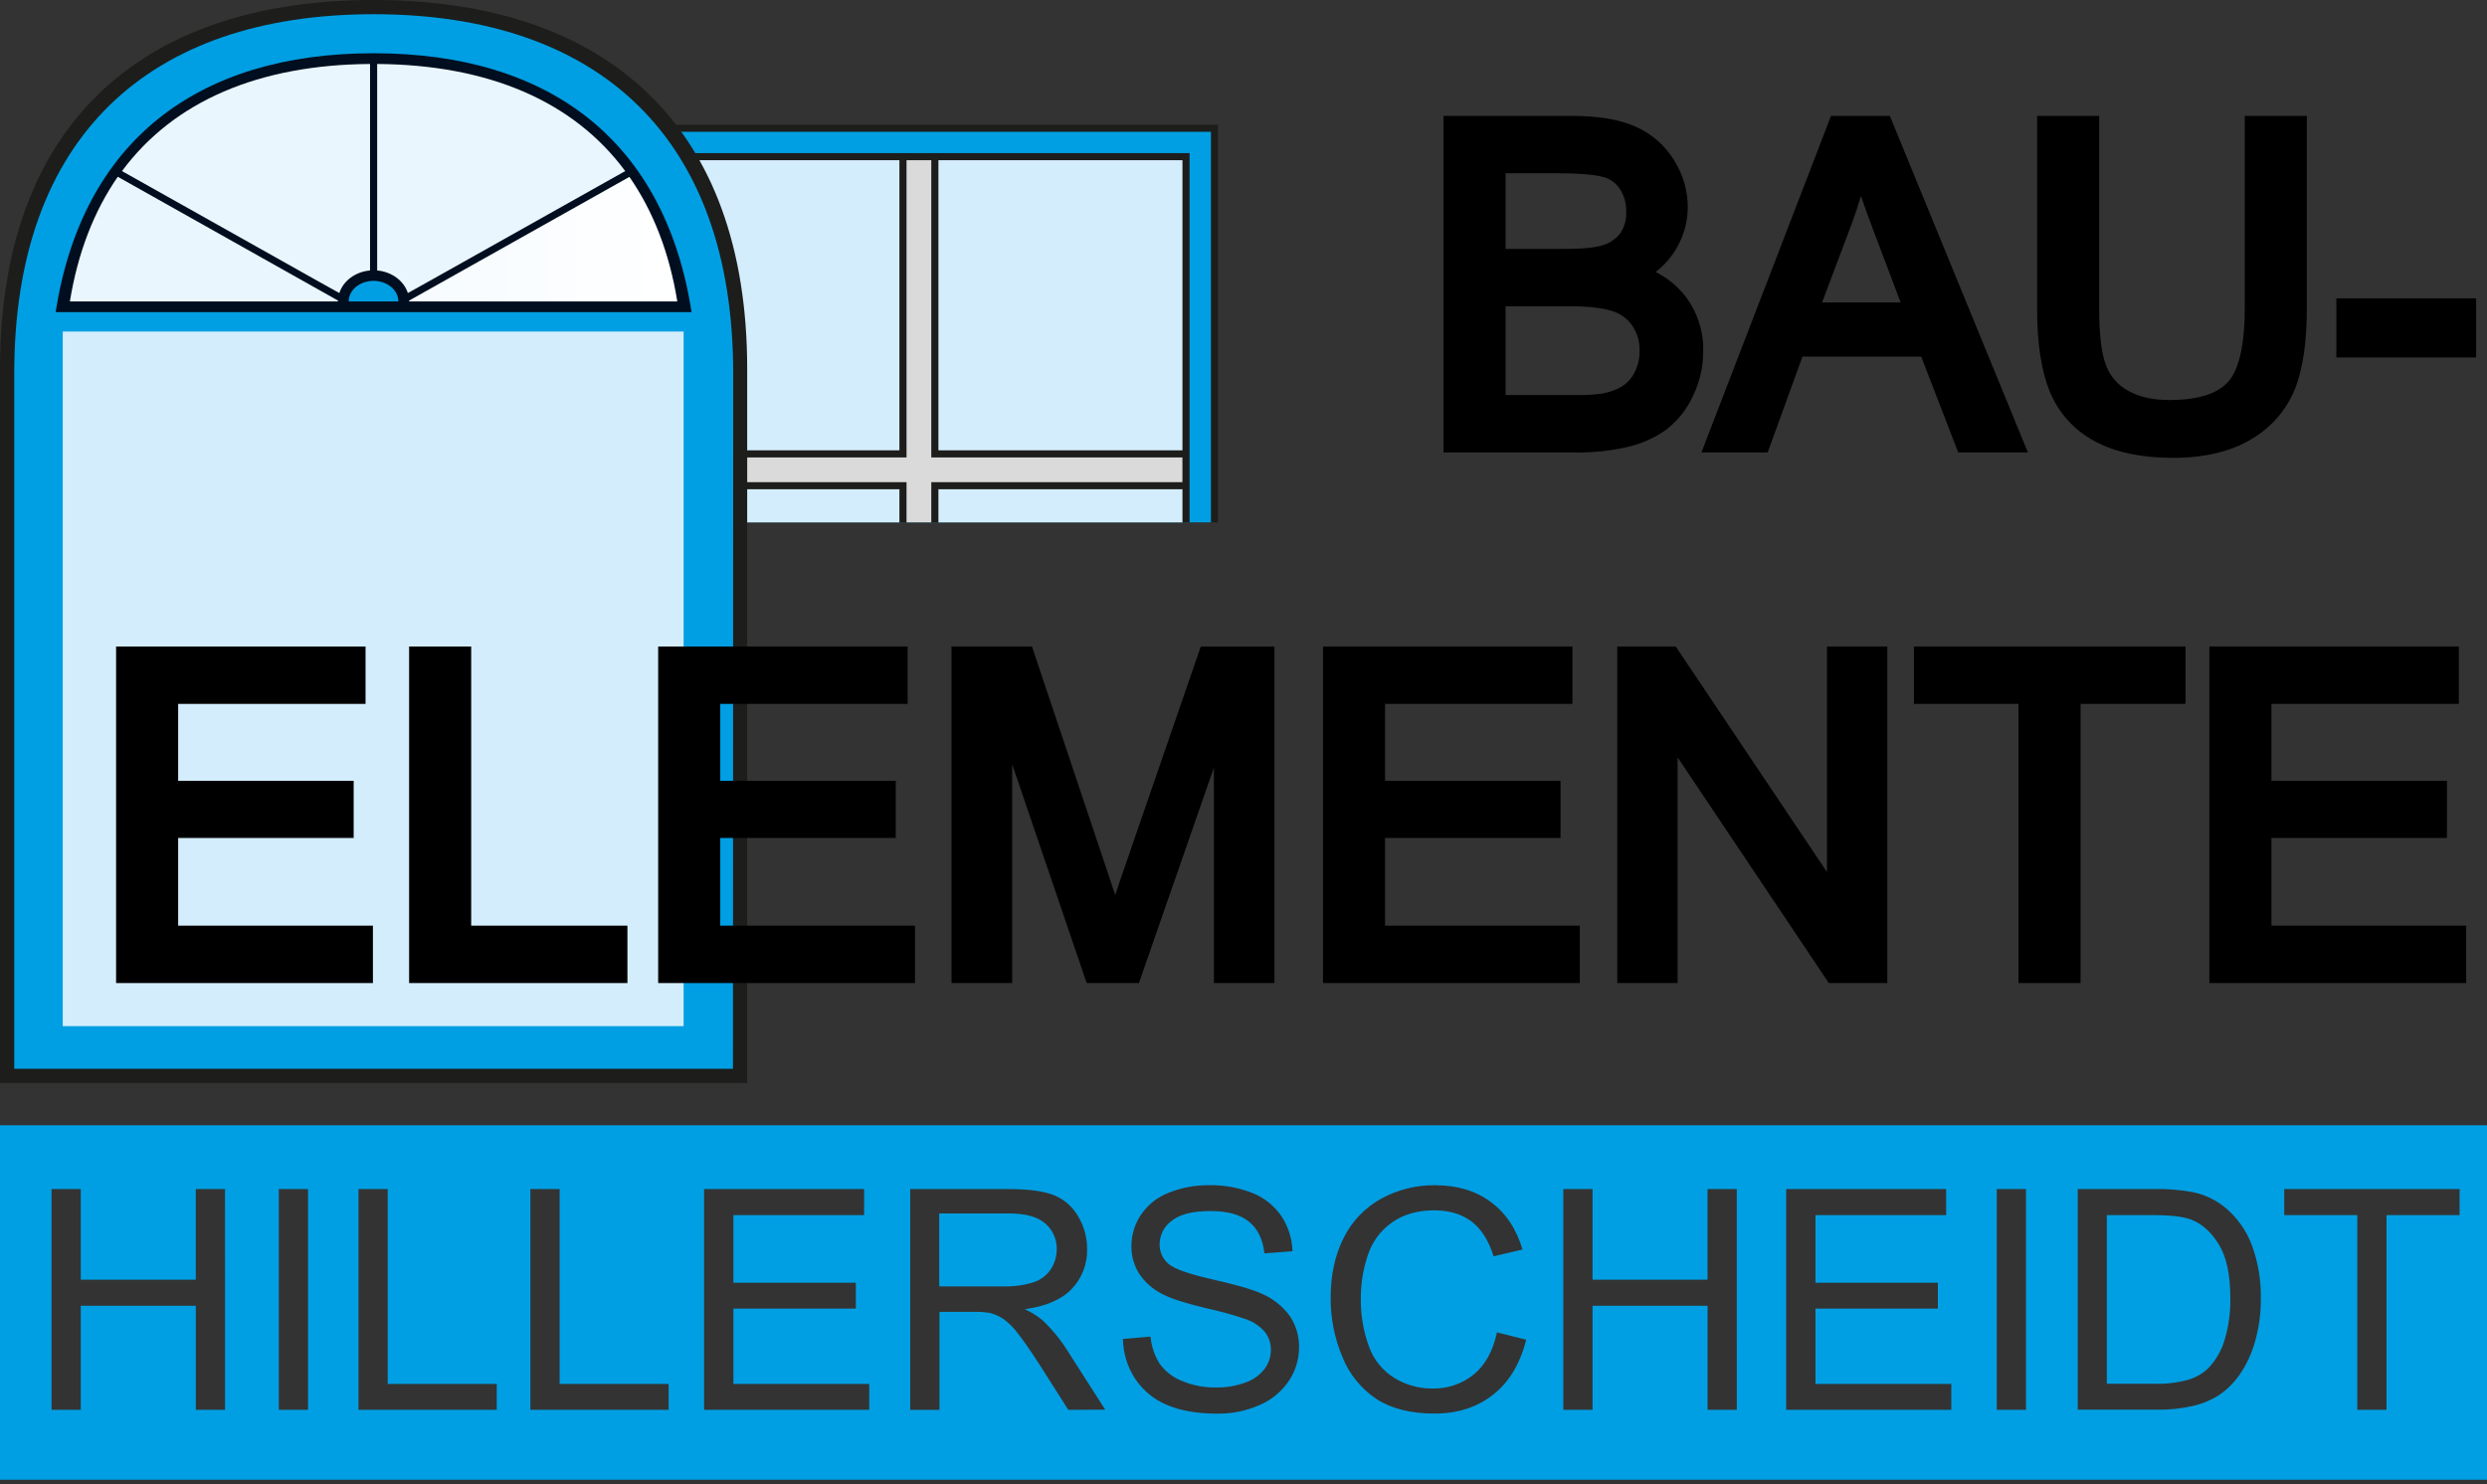
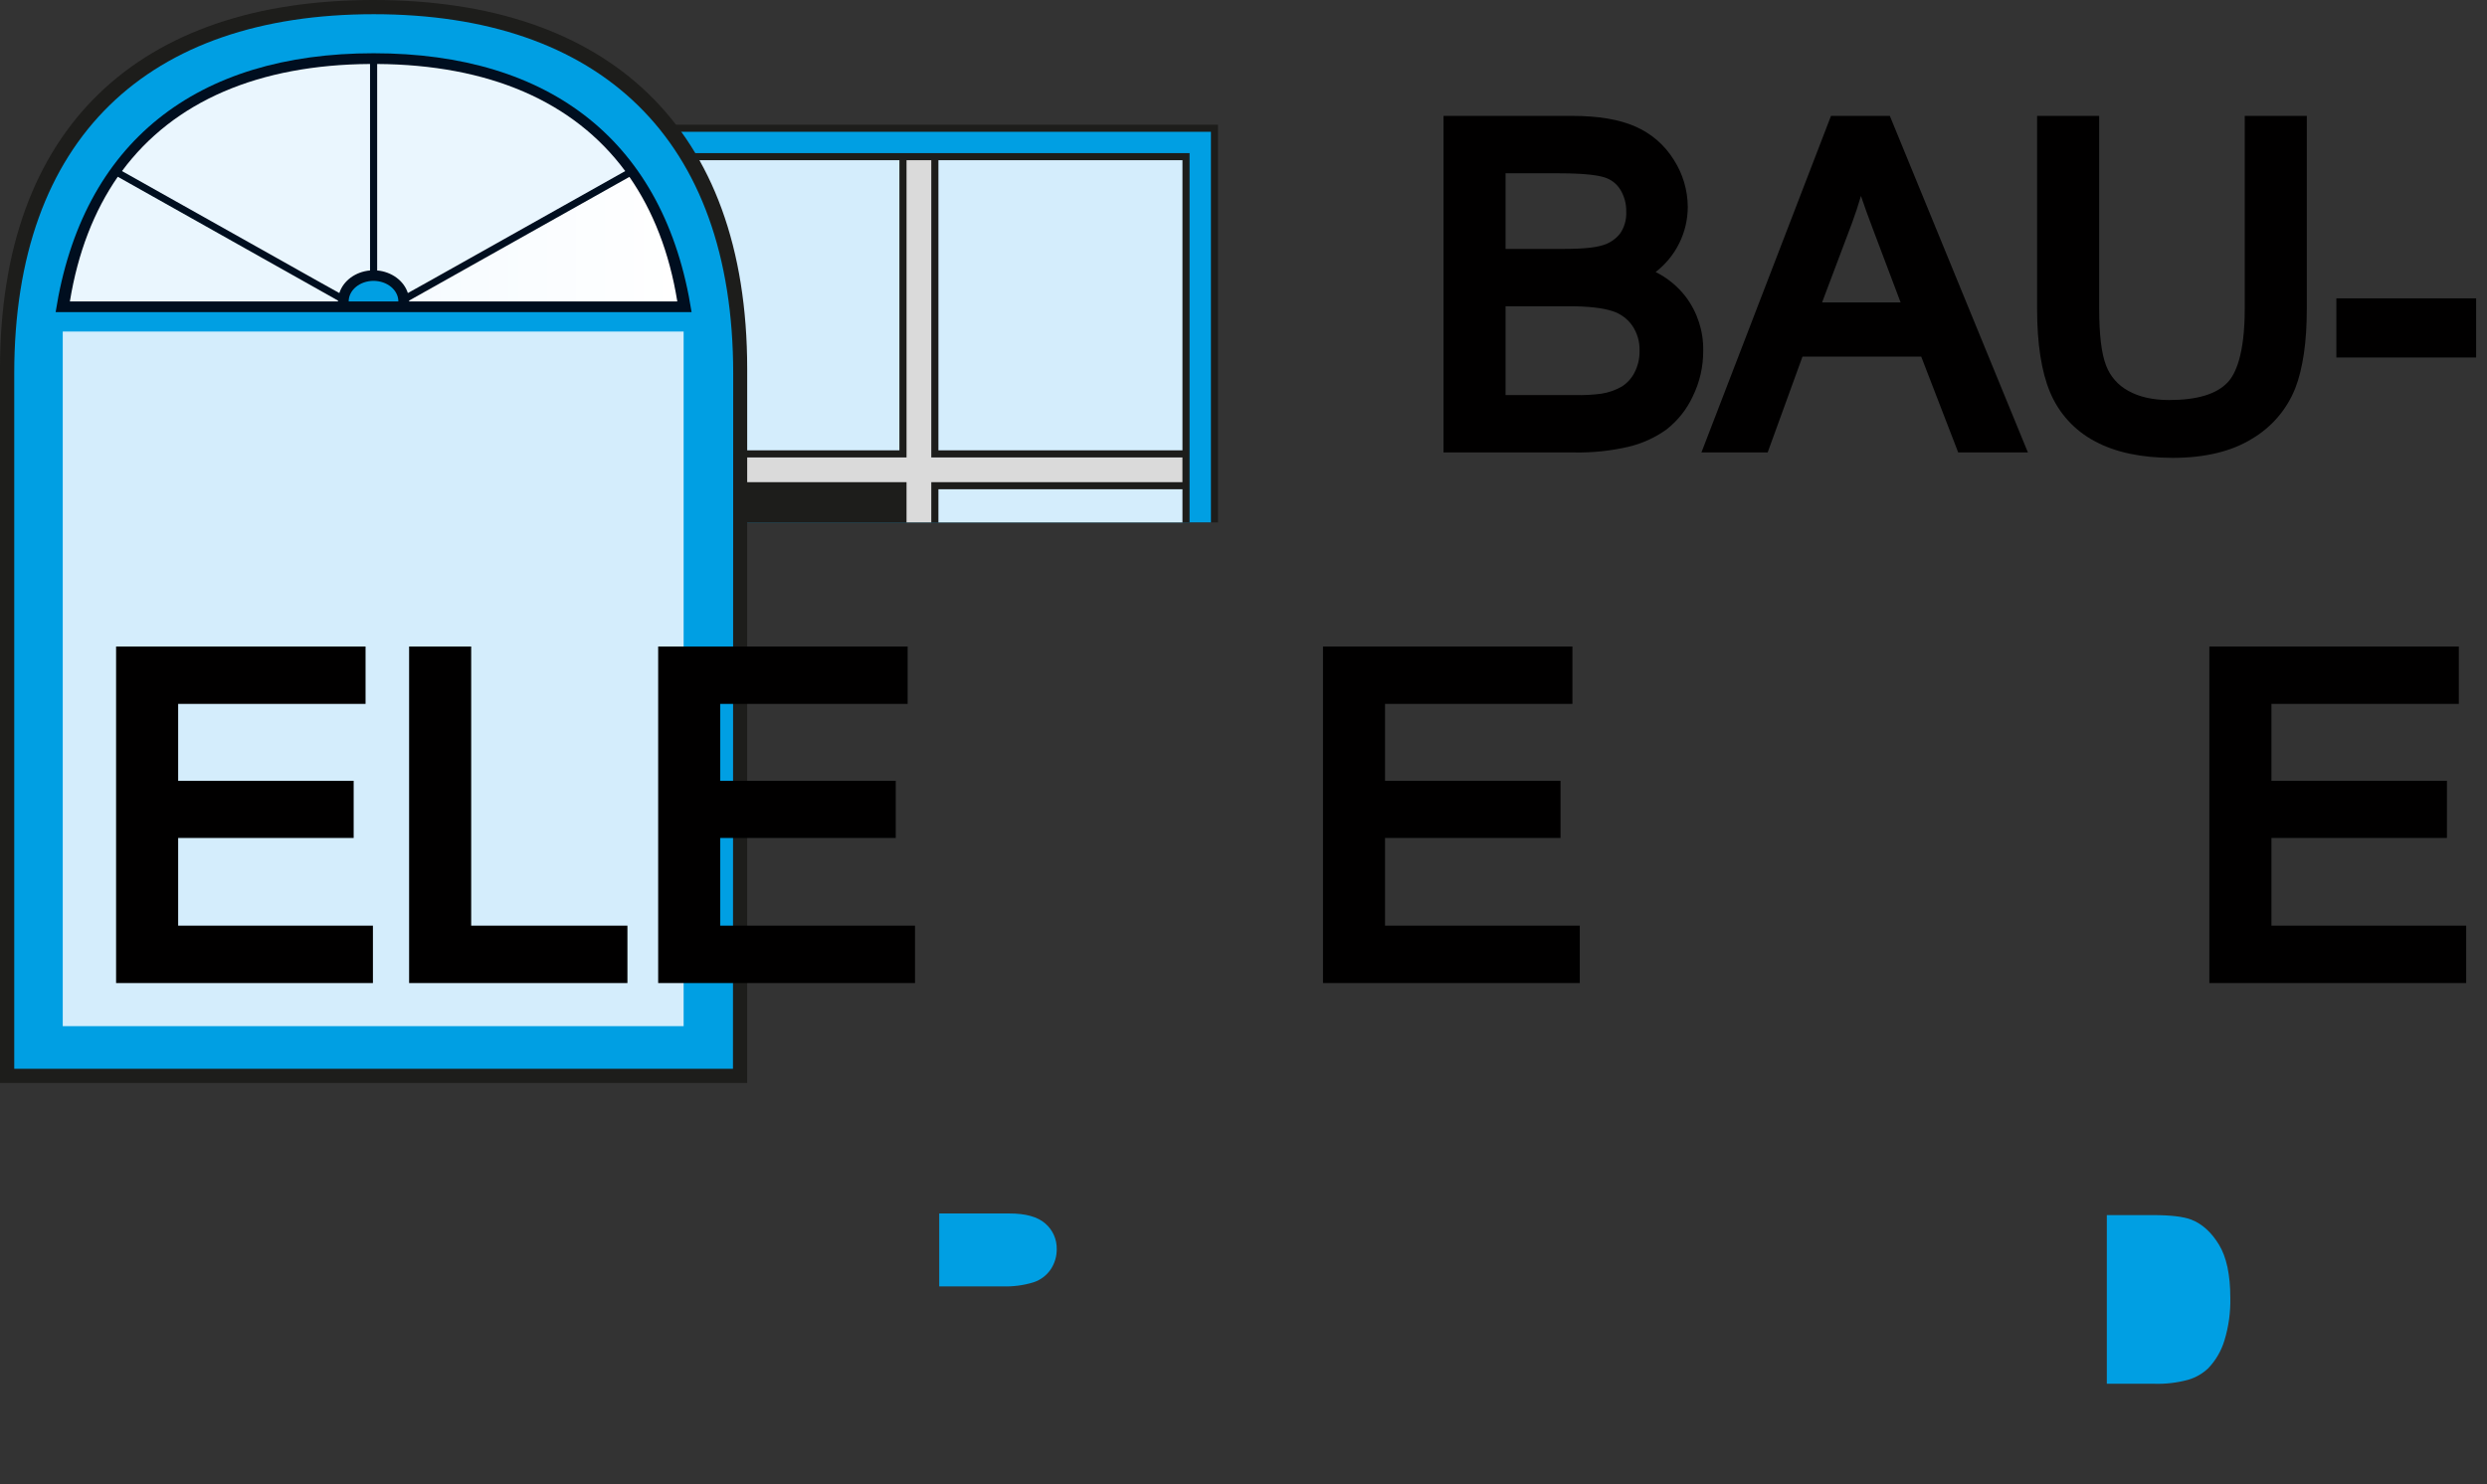
<svg xmlns="http://www.w3.org/2000/svg" width="320" height="191" viewBox="0 0 320 191" fill="none">
  <rect x="0" y="0" width="320" height="191" fill="#333333" stroke="none" />
  <g clip-path="url(#clip0_1318_661)">
    <path d="M156.723 16.049H83.453V67.229H156.723V16.049Z" fill="#1D1D1B" />
    <path d="M155.809 16.961H83.453V67.225H155.809V16.961Z" fill="#009FE3" />
    <path d="M153.06 19.704H83.453V67.229H153.06V19.704Z" fill="#1D1D1B" />
    <path d="M152.146 20.616H120.746V57.953H152.146V20.616Z" fill="#D4EDFC" />
    <path d="M152.142 58.869H83.453V62.051H152.142V58.869Z" fill="#DADADA" />
    <path d="M119.828 20.616H116.643V67.225H119.828V20.616Z" fill="#DADADA" />
    <path d="M115.726 20.616H83.453V57.953H115.726V20.616Z" fill="#D4EDFC" />
    <path d="M152.146 62.962H120.746V67.229H152.146V62.962Z" fill="#D4EDFC" />
-     <path d="M115.726 62.962H83.453V67.229H115.726V62.962Z" fill="#D4EDFC" />
    <path d="M96.141 139.366H0V47.468C0 16.323 17.93 0 48.071 0C78.211 0 96.141 16.312 96.141 47.468V139.366Z" fill="#1D1D1B" />
    <path d="M94.31 137.539H1.832V48.054C1.832 17.712 19.081 1.828 48.086 1.828C77.091 1.828 94.34 17.712 94.34 48.054L94.31 137.539Z" fill="#009FE3" />
    <path d="M87.962 42.666H8.074V132.056H87.962V42.666Z" fill="#D4EDFC" />
    <path d="M48.071 6.852C25.301 6.852 10.571 18.259 7.16 40.163H88.985C85.578 18.244 70.844 6.852 48.071 6.852Z" fill="#000E1F" />
    <path d="M48.071 36.144C46.299 36.144 44.863 37.329 44.863 38.793H51.256C51.256 37.329 49.823 36.144 48.052 36.144" fill="#009FE3" />
    <path d="M193.718 32.031H201.239C204.048 32.031 205.376 31.802 206.015 31.614C206.981 31.381 207.84 30.831 208.456 30.053C209.016 29.233 209.293 28.253 209.246 27.262C209.273 26.246 209.004 25.245 208.471 24.38C207.995 23.619 207.255 23.06 206.391 22.811C205.639 22.578 204.041 22.301 200.57 22.301H193.718V32.031ZM193.718 50.838H202.589C203.74 50.873 204.892 50.815 206.034 50.666C206.976 50.524 207.882 50.206 208.704 49.727C209.388 49.285 209.942 48.67 210.31 47.945C210.759 47.075 210.983 46.106 210.96 45.127C210.994 43.981 210.665 42.853 210.02 41.904C209.394 41.007 208.484 40.346 207.437 40.027C206.188 39.618 204.315 39.412 201.867 39.412H193.718V50.838ZM202.589 58.227H185.735V14.916H202.341C205.624 14.916 208.324 15.366 210.362 16.259C212.437 17.145 214.185 18.65 215.368 20.567C216.529 22.376 217.152 24.476 217.165 26.624C217.162 28.243 216.788 29.841 216.071 31.294C215.354 32.747 214.313 34.017 213.029 35.007C214.542 35.756 215.864 36.841 216.894 38.178C218.403 40.178 219.197 42.624 219.151 45.127C219.165 47.168 218.704 49.185 217.804 51.018C217.03 52.684 215.87 54.143 214.42 55.274C212.941 56.333 211.267 57.092 209.494 57.506C207.23 58.025 204.912 58.267 202.589 58.227" fill="#010000" />
    <path d="M234.445 38.92H244.549L240.95 29.386C240.379 27.884 239.877 26.495 239.446 25.216C239.104 26.387 238.72 27.554 238.295 28.706L234.445 38.92ZM260.93 58.227H251.961L247.2 45.889H231.925L227.443 58.227H218.921L235.592 14.916H243.165L260.93 58.227Z" fill="#010000" />
    <path d="M279.552 58.921C275.528 58.921 272.166 58.204 269.553 56.793C266.939 55.419 264.892 53.172 263.769 50.444C262.667 47.818 262.111 44.208 262.111 39.739V14.916H270.098V39.709C270.098 43.086 270.399 45.544 270.997 47.059C271.524 48.438 272.529 49.583 273.829 50.287C275.227 51.078 276.995 51.48 279.093 51.48C282.677 51.48 285.215 50.729 286.644 49.191C287.641 48.133 288.829 45.626 288.829 39.709V14.916H296.817V39.739C296.817 43.971 296.316 47.408 295.335 49.953C294.257 52.678 292.3 54.967 289.773 56.459C287.141 58.092 283.715 58.921 279.552 58.921Z" fill="#010000" />
    <path d="M318.601 38.395H300.618V46.005H318.601V38.395Z" fill="#010000" />
    <path d="M47.984 126.51H14.937V83.199H47.036V90.584H22.924V100.483H45.506V107.838H22.924V119.125H47.984V126.51Z" fill="#010000" />
    <path d="M80.731 126.51H52.64V83.199H60.627V119.125H80.731V126.51Z" fill="#010000" />
    <path d="M117.734 126.51H84.686V83.199H116.786V90.584H92.674V100.483H115.256V107.838H92.674V119.125H117.734V126.51Z" fill="#010000" />
-     <path d="M163.984 126.51H156.192V98.776L146.543 126.51H139.823L130.237 98.367V126.51H122.431V83.199H132.783L142.741 112.919C143.009 113.724 143.26 114.475 143.493 115.17C143.775 114.337 144.084 113.418 144.426 112.423L154.5 83.21H163.984V126.51Z" fill="#010000" />
    <path d="M203.27 126.51H170.227V83.199H202.322V90.584H178.21V100.483H200.792V107.838H178.21V119.125H203.27V126.51Z" fill="#010000" />
-     <path d="M242.838 126.51H235.313L215.856 97.462V126.51H208.095V83.199H215.616L235.073 112.221V83.199H242.838V126.51Z" fill="#010000" />
-     <path d="M267.702 126.51H259.715V90.584H246.268V83.199H281.206V90.584H267.702V126.51Z" fill="#010000" />
    <path d="M317.323 126.51H284.275V83.199H316.375V90.584H292.263V100.483H314.845V107.838H292.263V119.125H317.323V126.51Z" fill="#010000" />
    <path d="M281.951 156.954C280.948 156.568 279.319 156.375 277.063 156.372H271.083V178.076H277.16C278.651 178.126 280.141 177.95 281.579 177.555C282.535 177.272 283.41 176.766 284.132 176.08C285.102 175.064 285.818 173.833 286.219 172.489C286.759 170.715 287.013 168.867 286.972 167.014C286.972 164.042 286.483 161.758 285.505 160.162C284.527 158.566 283.343 157.497 281.951 156.954Z" fill="#009FE3" />
    <path d="M135.217 163.322C135.712 162.564 135.973 161.678 135.969 160.774C135.985 160.148 135.863 159.526 135.61 158.953C135.357 158.38 134.98 157.871 134.506 157.46C133.523 156.592 131.979 156.16 129.873 156.162H120.848V165.543H128.974C130.341 165.595 131.706 165.414 133.013 165.01C133.915 164.707 134.69 164.113 135.217 163.322V163.322Z" fill="#009FE3" />
-     <path d="M0 144.811V190.43H320.019V144.811H0ZM28.956 181.431H25.195V168.039H10.394V181.431H6.634V153.021H10.394V164.688H25.192V153.021H28.952L28.956 181.431ZM39.636 181.431H35.875V153.021H39.636V181.431ZM63.913 181.431H46.126V153.021H49.887V178.099H63.917L63.913 181.431ZM86.033 181.431H68.246V153.021H72.006V178.099H86.029L86.033 181.431ZM111.841 181.431H90.594V153.021H111.187V156.372H94.366V165.074H110.119V168.406H94.366V178.099H111.845L111.841 181.431ZM137.458 181.431L133.697 175.521C132.594 173.815 131.688 172.51 130.978 171.607C130.446 170.876 129.8 170.235 129.064 169.709C128.538 169.363 127.957 169.11 127.346 168.958C126.653 168.848 125.952 168.803 125.251 168.823H120.878V181.439H117.117V153.021H129.737C132.277 153.021 134.206 153.272 135.525 153.772C136.856 154.289 137.972 155.242 138.691 156.474C139.48 157.763 139.89 159.248 139.876 160.759C139.923 162.649 139.219 164.481 137.916 165.855C136.608 167.236 134.587 168.111 131.855 168.482C132.674 168.847 133.44 169.323 134.13 169.896C135.325 171.021 136.375 172.29 137.255 173.675L142.207 181.409L137.458 181.431ZM165.85 177.679C164.932 179.057 163.633 180.14 162.112 180.797C160.386 181.565 158.514 181.949 156.625 181.923C154.048 181.923 151.889 181.548 150.149 180.797C148.476 180.105 147.048 178.929 146.05 177.42C145.056 175.899 144.513 174.128 144.486 172.313L148.04 172.005C148.147 173.248 148.551 174.447 149.217 175.502C149.939 176.499 150.934 177.266 152.082 177.713C153.465 178.292 154.953 178.578 156.452 178.553C157.749 178.578 159.04 178.362 160.258 177.915C161.23 177.583 162.084 176.974 162.713 176.163C163.238 175.46 163.522 174.607 163.522 173.731C163.538 172.886 163.263 172.061 162.743 171.393C162.056 170.614 161.17 170.036 160.179 169.72C158.515 169.167 156.823 168.703 155.11 168.331C152.497 167.703 150.666 167.113 149.615 166.56C148.386 165.963 147.337 165.05 146.577 163.915C145.908 162.857 145.56 161.627 145.577 160.376C145.572 158.937 145.999 157.53 146.803 156.335C147.673 155.044 148.92 154.053 150.375 153.494C152.035 152.831 153.81 152.502 155.598 152.526C157.509 152.488 159.409 152.834 161.183 153.543C162.699 154.144 163.996 155.191 164.902 156.545C165.776 157.879 166.26 159.429 166.301 161.022L162.687 161.292C162.496 159.498 161.84 158.142 160.716 157.224C159.593 156.306 157.94 155.847 155.756 155.847C153.477 155.847 151.817 156.264 150.774 157.097C150.296 157.44 149.905 157.89 149.633 158.412C149.361 158.933 149.216 159.511 149.209 160.099C149.197 160.574 149.291 161.047 149.482 161.483C149.674 161.919 149.96 162.307 150.319 162.62C151.046 163.278 152.938 163.952 155.997 164.643C159.056 165.333 161.154 165.941 162.292 166.466C163.759 167.077 165.029 168.08 165.962 169.363C166.76 170.559 167.173 171.969 167.147 173.405C167.147 174.927 166.697 176.415 165.853 177.683L165.85 177.679ZM192.117 179.48C190.063 181.101 187.556 181.912 184.596 181.912C181.527 181.912 179.031 181.286 177.108 180.035C175.128 178.715 173.598 176.825 172.72 174.617C171.707 172.207 171.195 169.616 171.216 167.003C171.216 164.044 171.781 161.463 172.912 159.262C173.972 157.135 175.66 155.383 177.748 154.241C179.865 153.09 182.242 152.5 184.652 152.526C187.502 152.526 189.898 153.249 191.838 154.695C193.779 156.141 195.131 158.176 195.896 160.8L192.188 161.675C191.526 159.608 190.569 158.107 189.315 157.172C188.062 156.236 186.482 155.764 184.577 155.757C182.388 155.757 180.559 156.281 179.09 157.329C177.627 158.362 176.54 159.841 175.992 161.543C175.397 163.301 175.095 165.144 175.097 166.999C175.052 169.156 175.412 171.301 176.157 173.326C176.764 175.001 177.925 176.419 179.447 177.349C180.904 178.233 182.578 178.696 184.283 178.688C186.233 178.743 188.136 178.096 189.646 176.864C191.11 175.651 192.1 173.85 192.617 171.461L196.377 172.407C195.593 175.504 194.174 177.863 192.12 179.484L192.117 179.48ZM223.472 181.427H219.711V168.039H204.91V181.431H201.149V153.021H204.91V164.688H219.707V153.021H223.468L223.472 181.427ZM251.07 181.427H229.823V153.021H250.408V156.372H233.595V165.074H249.344V168.406H233.595V178.099H251.074L251.07 181.427ZM260.682 181.427H256.921V153.021H260.682V181.427ZM290.104 172.797C289.688 174.27 289.032 175.665 288.16 176.925C287.457 177.931 286.579 178.804 285.569 179.502C284.533 180.171 283.387 180.654 282.184 180.928C280.685 181.27 279.15 181.432 277.612 181.412H267.338V153.021H277.145C278.845 152.975 280.545 153.112 282.215 153.43C283.752 153.756 285.186 154.455 286.389 155.464C287.919 156.761 289.086 158.433 289.773 160.316C290.555 162.481 290.937 164.77 290.901 167.071C290.919 169.011 290.651 170.944 290.108 172.808L290.104 172.797ZM316.473 156.372H307.071V181.431H303.311V156.372H293.91V153.021H316.473V156.372Z" fill="#009FE3" />
    <path d="M87.149 38.793C86.127 32.492 84.036 27.16 80.986 22.762L52.643 38.68C52.643 38.718 52.643 38.755 52.643 38.793H87.142H87.149Z" fill="url(#paint0_linear_1318_661)" />
    <path d="M54.997 36.309L55.095 36.252L55.2 36.196L80.445 22.016C73.777 13.01 62.842 8.33 48.529 8.233V34.804C50.41 34.973 51.978 36.144 52.478 37.712L54.997 36.309Z" fill="url(#paint1_linear_1318_661)" />
    <path d="M15.696 22.016L40.941 36.196L41.046 36.252L41.144 36.309L43.663 37.712C44.163 36.144 45.716 34.973 47.612 34.804V8.233C33.307 8.33 22.364 13.01 15.696 22.016Z" fill="url(#paint2_linear_1318_661)" />
    <path d="M8.991 38.793H43.49C43.49 38.755 43.49 38.718 43.49 38.681L15.155 22.748C12.105 27.145 10.014 32.504 8.991 38.793Z" fill="url(#paint3_linear_1318_661)" />
  </g>
  <defs>
    <linearGradient id="paint0_linear_1318_661" x1="8.991" y1="30.777" x2="87.149" y2="30.777" gradientUnits="userSpaceOnUse">
      <stop stop-color="#EAF6FE" />
      <stop offset="1" stop-color="white" />
    </linearGradient>
    <linearGradient id="paint1_linear_1318_661" x1="10967.1" y1="3475" x2="17102.5" y2="3475" gradientUnits="userSpaceOnUse">
      <stop stop-color="#EAF6FE" />
      <stop offset="1" stop-color="white" />
    </linearGradient>
    <linearGradient id="paint2_linear_1318_661" x1="8147.42" y1="3475" x2="14283.1" y2="3475" gradientUnits="userSpaceOnUse">
      <stop stop-color="#EAF6FE" />
      <stop offset="1" stop-color="white" />
    </linearGradient>
    <linearGradient id="paint3_linear_1318_661" x1="7883.7" y1="2243.44" x2="15053.9" y2="2243.44" gradientUnits="userSpaceOnUse">
      <stop stop-color="#EAF6FE" />
      <stop offset="1" stop-color="white" />
    </linearGradient>
    <clipPath id="clip0_1318_661">
      <rect width="320" height="190.429" fill="white" />
    </clipPath>
  </defs>
</svg>